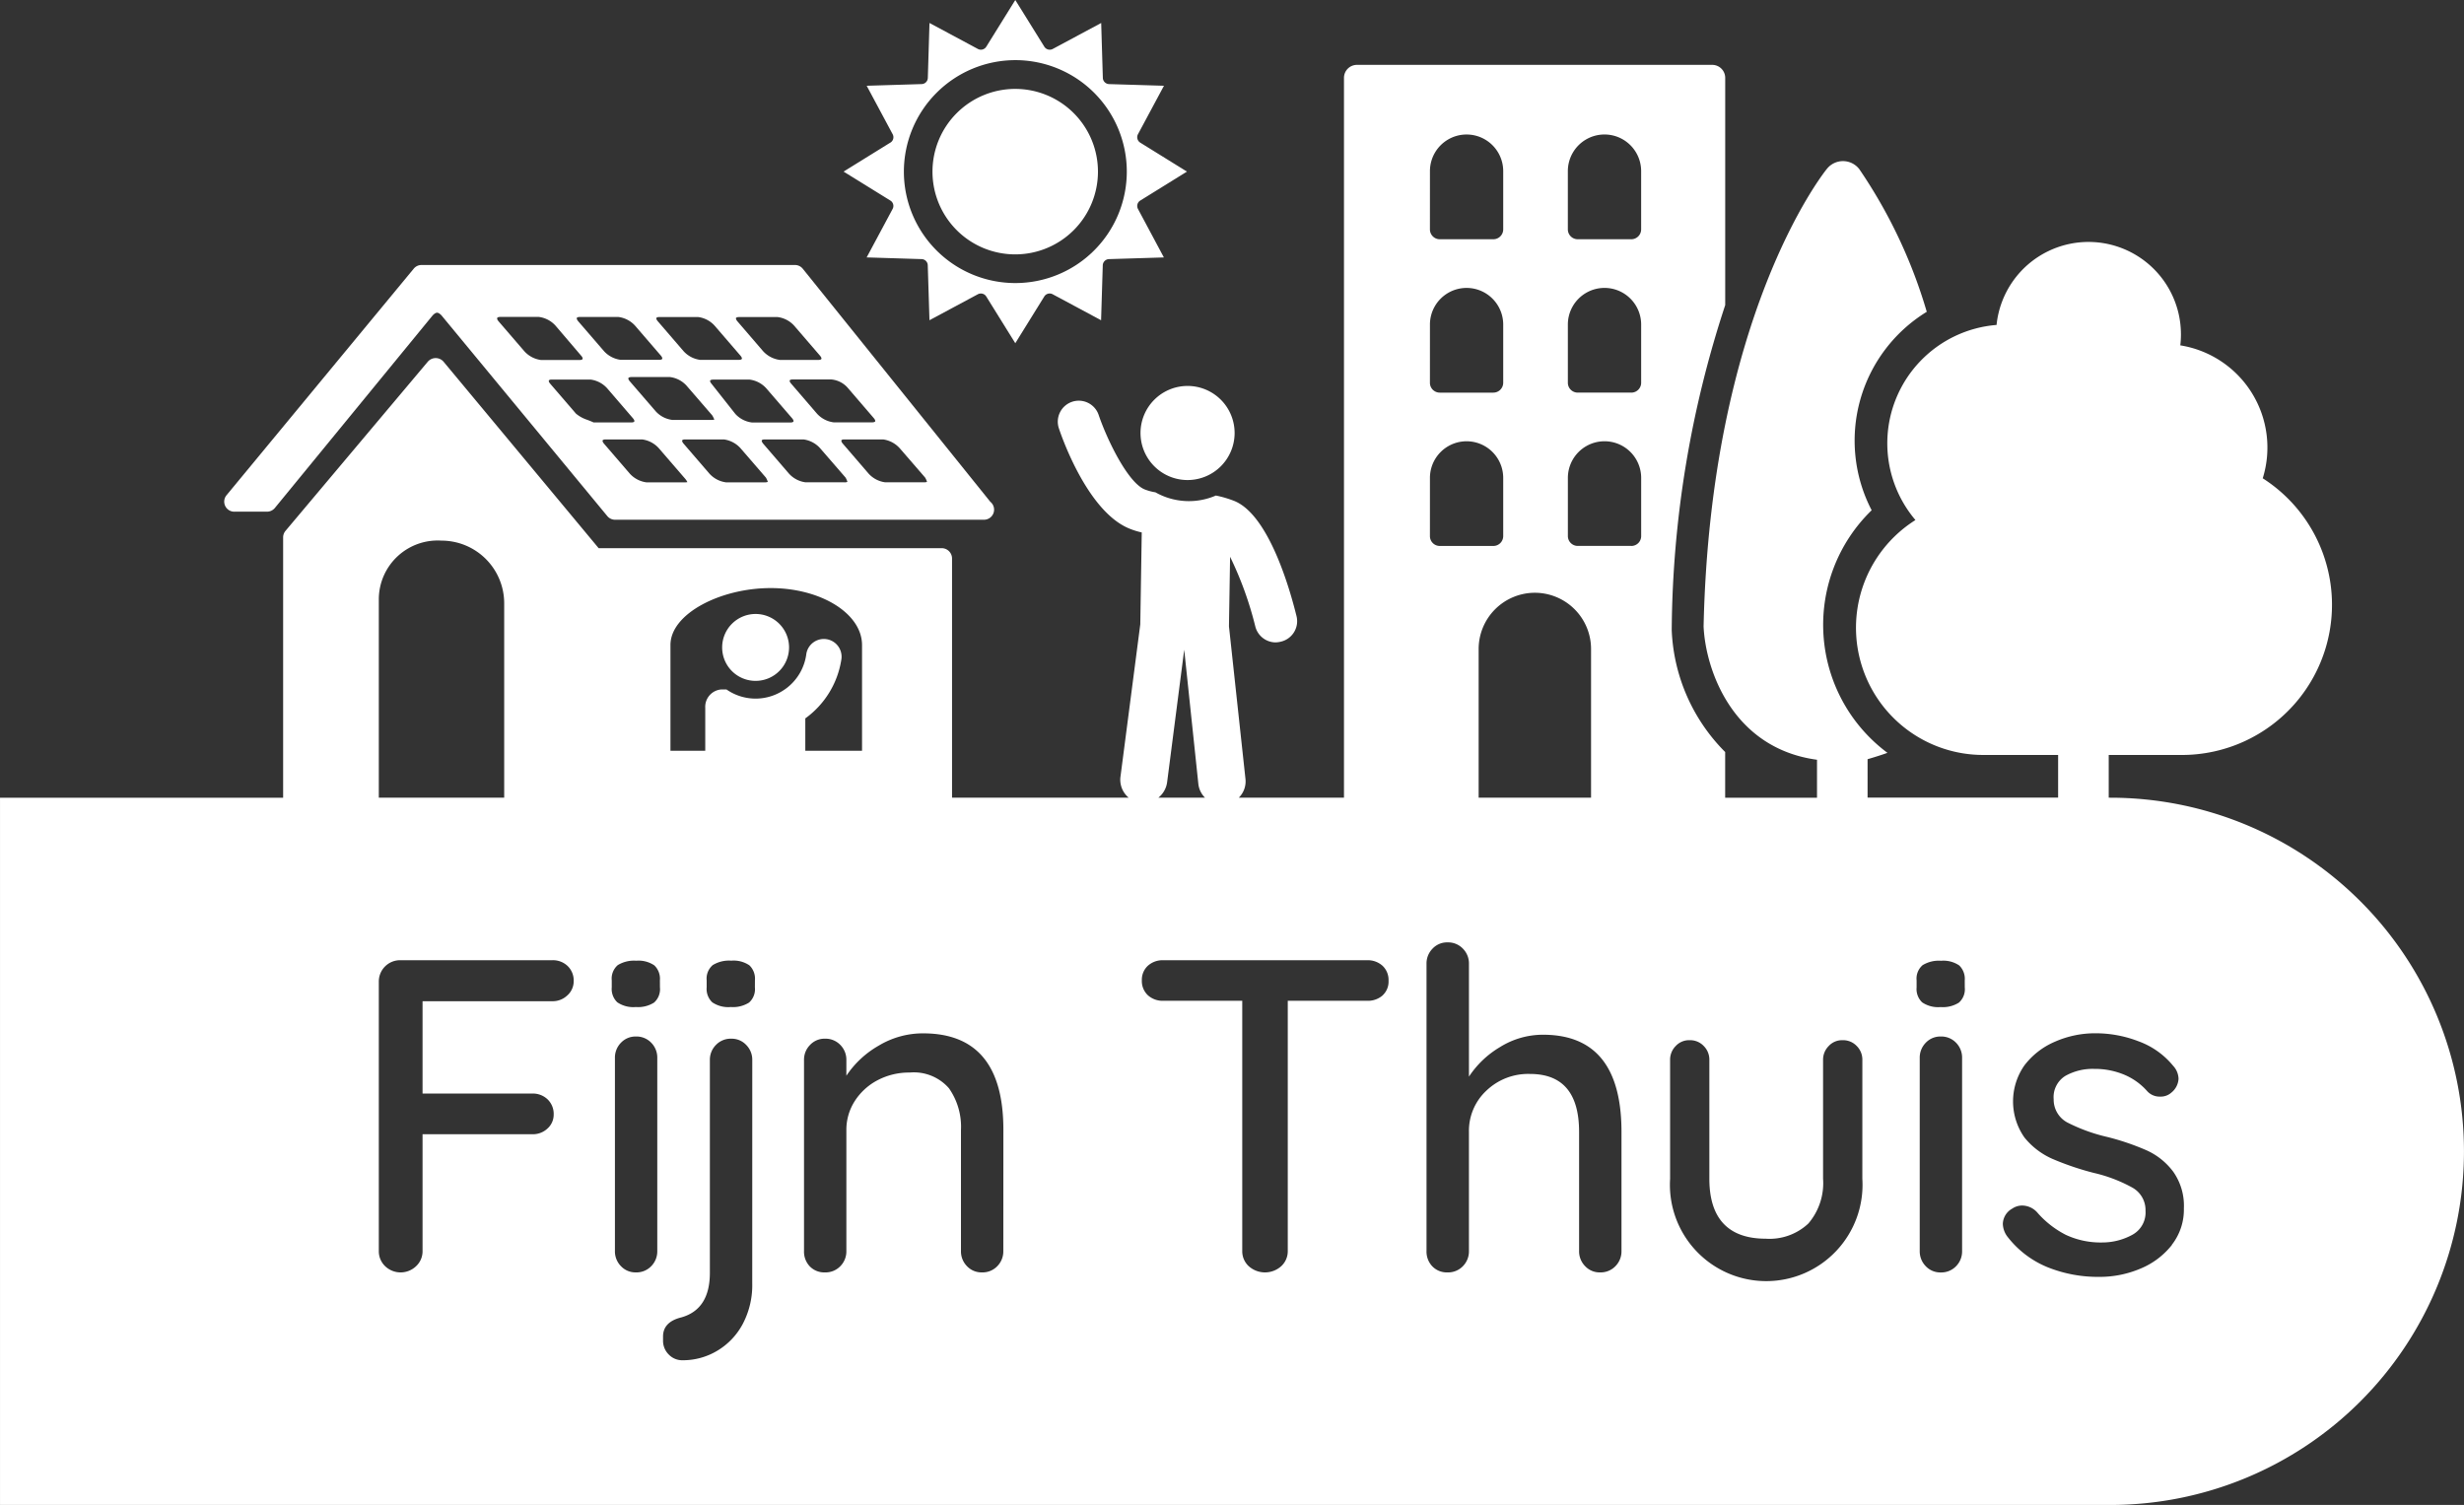
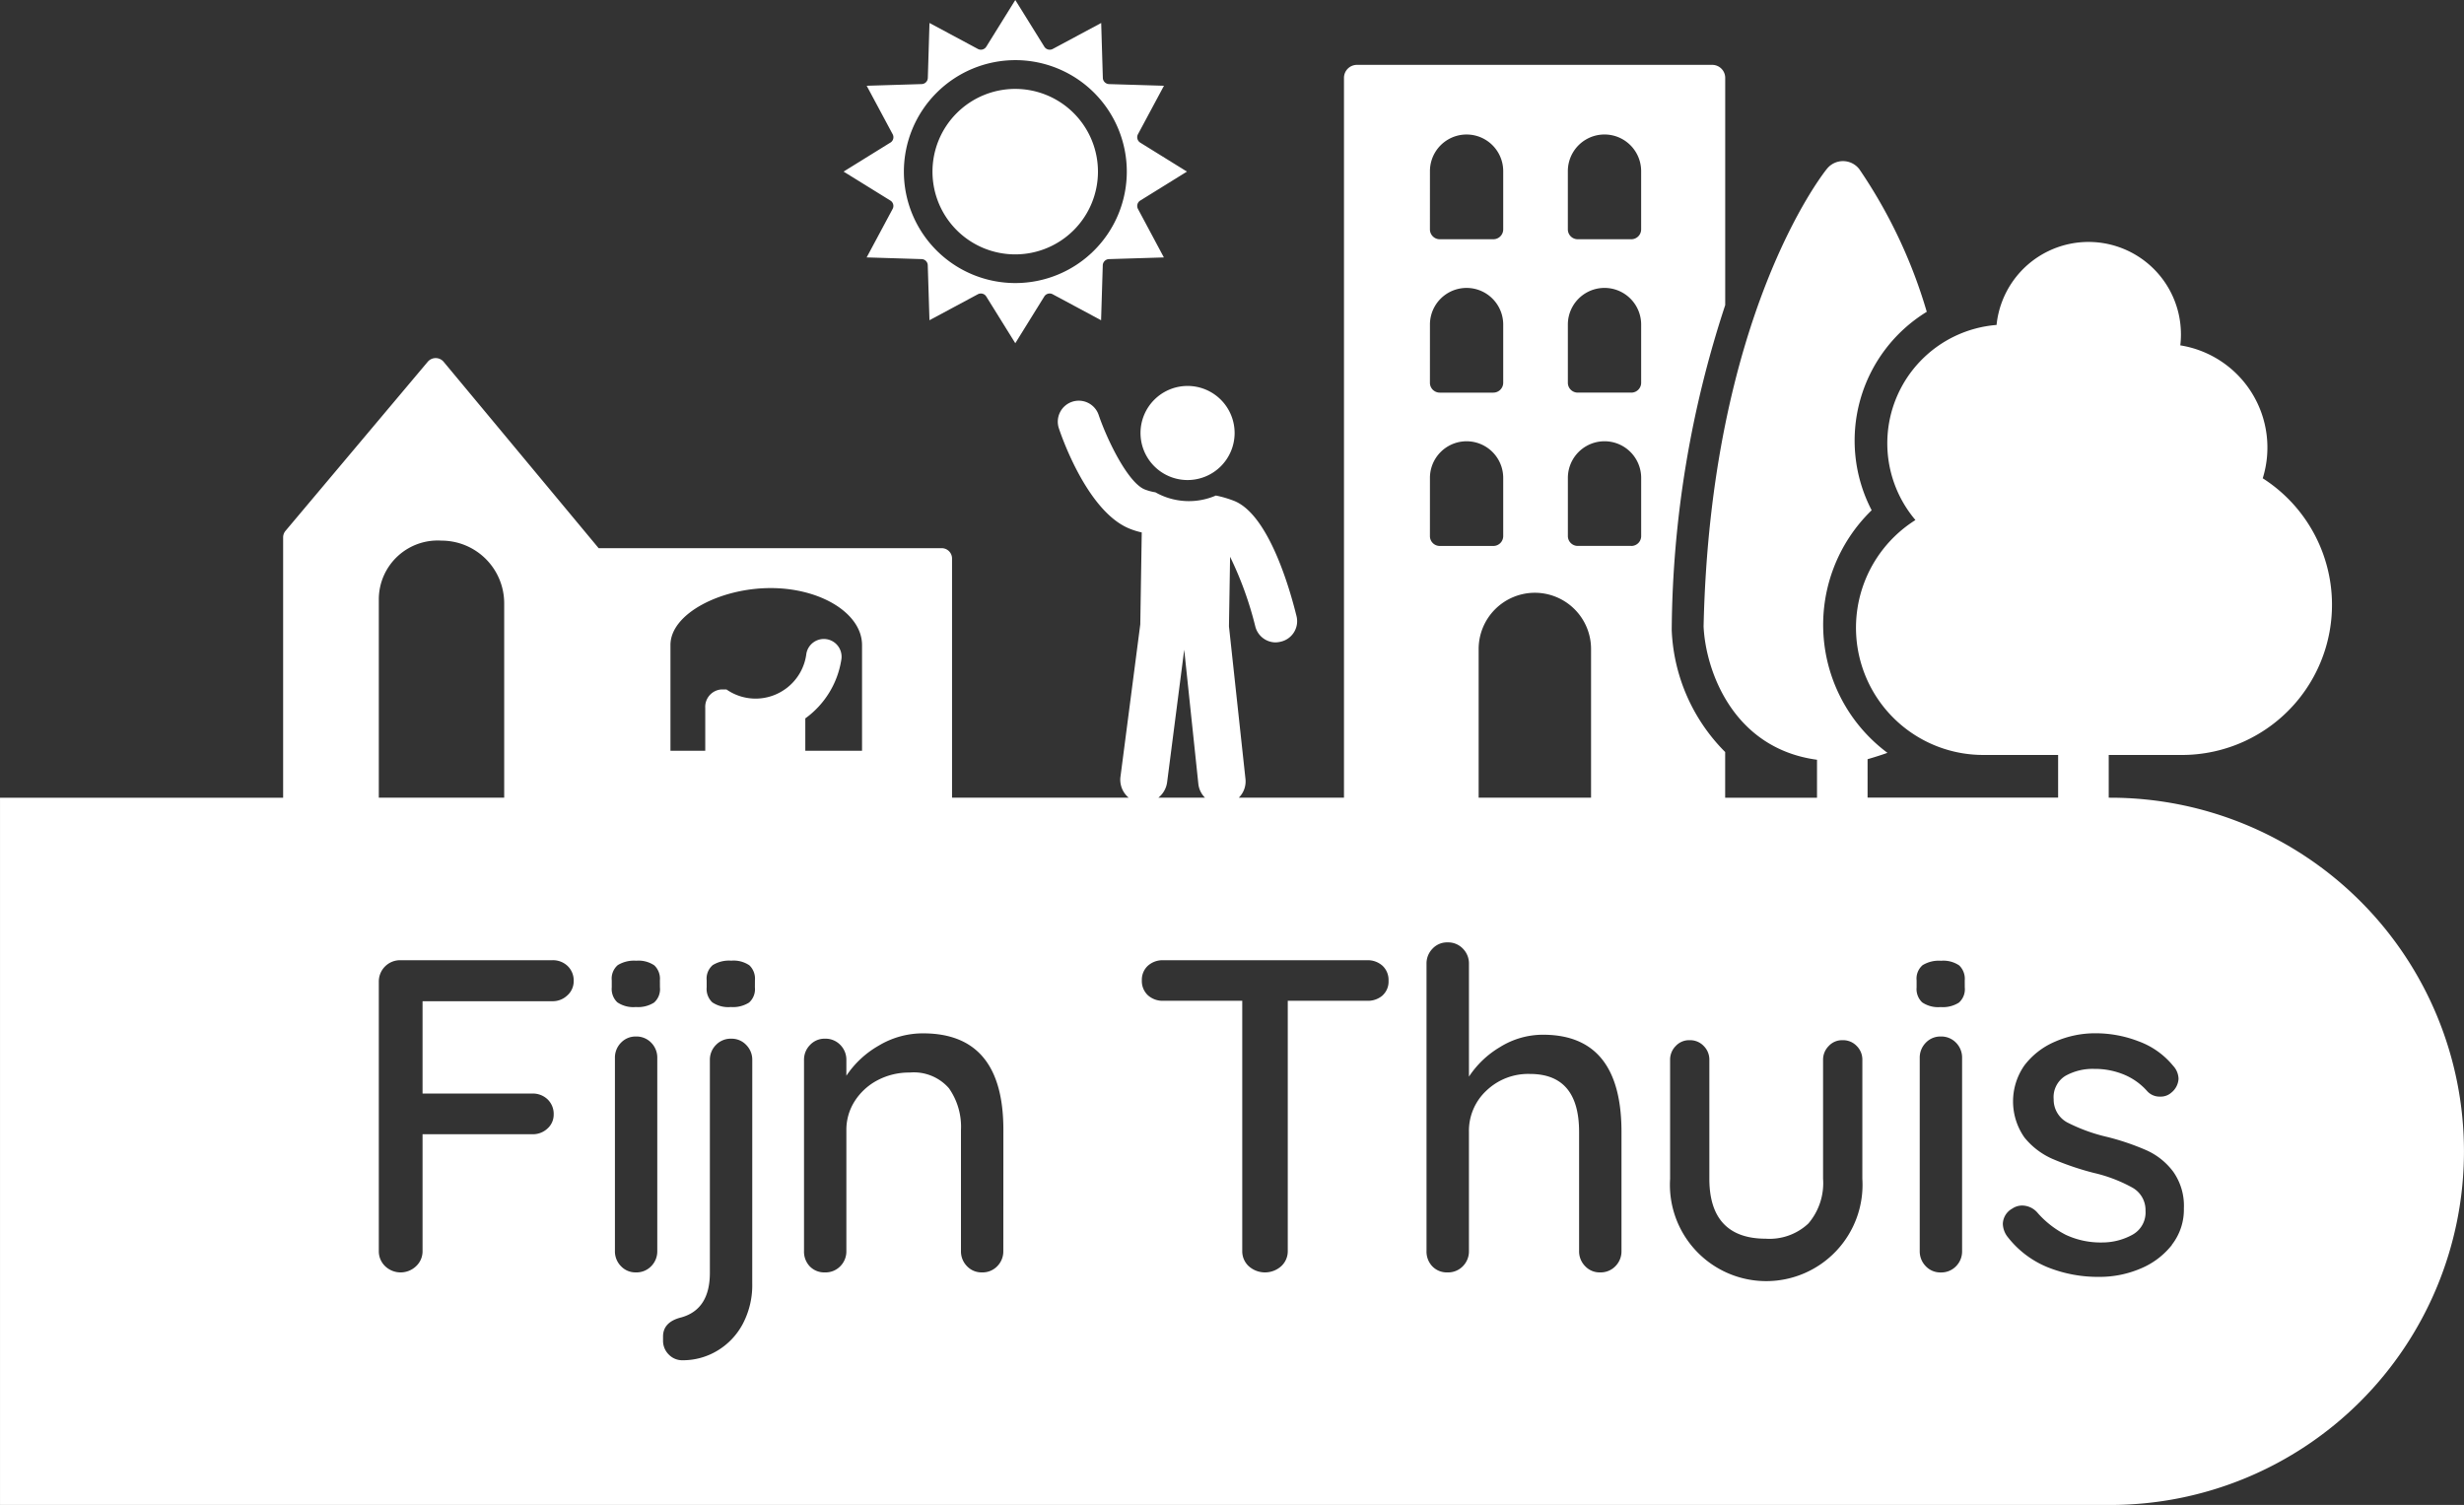
<svg xmlns="http://www.w3.org/2000/svg" width="168.474" height="102.9">
  <rect width="100%" height="100%" fill="#333333" stroke="none" />
  <defs>
    <clipPath>
-       <path fill="none" d="M0 0h168.474v102.9H0z" />
-     </clipPath>
+       </clipPath>
  </defs>
  <g>
    <g fill="#fff">
      <path d="M69.419 17.393a5.657 5.657 0 10-5.661-5.661 5.655 5.655 0 005.661 5.661" />
      <path d="M60.879 9.75l-3.2 1.982 3.2 1.981a.431.431 0 01.153.574L59.257 17.6l3.756.116a.432.432 0 01.422.421l.117 3.758 3.31-1.776a.438.438 0 01.206-.05.426.426 0 01.368.206l1.984 3.192 1.98-3.192a.434.434 0 01.576-.155l3.31 1.777.115-3.758a.437.437 0 01.422-.422l3.757-.115-1.771-3.313a.435.435 0 01.153-.575l3.195-1.981-3.195-1.981a.436.436 0 01-.153-.576l1.776-3.312-3.757-.114a.44.44 0 01-.422-.421l-.113-3.758-3.312 1.776a.437.437 0 01-.576-.153L69.42 0l-1.984 3.193a.433.433 0 01-.573.154l-3.31-1.776-.114 3.758a.433.433 0 01-.422.42l-3.758.115 1.775 3.311a.433.433 0 01-.153.576m8.54-5.639a7.621 7.621 0 11-7.619 7.621 7.629 7.629 0 017.619-7.621" />
-       <path d="M16.015 34.986h2.246a.7.7 0 00.53-.251l10.8-13.18c.235-.23.353-.23.588 0l11.345 13.732a.687.687 0 00.529.25h25.229a.69.69 0 00.429-1.229l-12.82-15.931a.682.682 0 00-.537-.258H28.819a.685.685 0 00-.53.251l-12.8 15.489a.689.689 0 00.528 1.128m24.18-6.268a2.341 2.341 0 01-.814-.436l-1.763-2.047c-.086-.1-.108-.179-.091-.218s.082-.066.2-.066h2.649a1.846 1.846 0 011.139.6l1.764 2.05c.084.1.109.18.089.215s-.08.067-.2.067h-2.588c-.1-.052-.24-.106-.388-.163m8.5-.326a1.671 1.671 0 01.149.3 1.467 1.467 0 01-.235.016h-2.645a1.835 1.835 0 01-1.14-.6l-1.766-2.046c-.086-.1-.107-.18-.089-.216s.082-.068.2-.068h2.645a1.828 1.828 0 011.139.6zm-.137-2.374c.015-.032.084-.066.2-.066h2.5a1.847 1.847 0 011.14.6l1.767 2.048c.084.1.105.182.088.217s-.081.067-.2.067h-2.644a1.842 1.842 0 01-1.135-.591l-1.627-2.06c-.083-.1-.108-.179-.089-.218m-1.711 6.962h-2.648a1.864 1.864 0 01-1.14-.6l-1.768-2.053c-.083-.1-.1-.181-.087-.213s.084-.069.2-.069h2.5a1.867 1.867 0 011.142.6l1.767 2.047a1.2 1.2 0 01.188.273.689.689 0 01-.153.014m5.44 0h-2.648a1.846 1.846 0 01-1.138-.6l-1.768-2.052c-.085-.1-.1-.178-.09-.213s.085-.069.2-.069h2.649a1.865 1.865 0 011.138.6l1.739 2.011a1.436 1.436 0 01.13.291.5.5 0 01-.215.031m5.446 0h-2.65a1.855 1.855 0 01-1.14-.6l-1.766-2.051c-.08-.1-.1-.178-.089-.213s.085-.069.2-.069h2.65a1.855 1.855 0 011.138.6l1.741 2.009a1.418 1.418 0 01.128.293.492.492 0 01-.211.031m3.784-2.334l1.739 2.009a1.3 1.3 0 01.13.293.5.5 0 01-.214.031h-2.647a1.855 1.855 0 01-1.138-.6l-1.765-2.05c-.086-.1-.1-.181-.09-.215s.083-.067.2-.067h2.647a1.856 1.856 0 011.137.6m-3.527-4.1l1.763 2.05c.083.1.107.18.09.215s-.084.067-.2.067h-2.645a1.85 1.85 0 01-1.14-.6l-1.765-2.05c-.087-.1-.108-.176-.092-.215s.085-.066.2-.066h2.648a1.686 1.686 0 011.142.6m-7.667-4.8c.016-.033.083-.067.2-.067h2.649a1.832 1.832 0 011.14.6l1.763 2.047c.084.1.107.18.088.216s-.081.067-.194.067h-2.651a1.874 1.874 0 01-1.142-.6l-1.762-2.048c-.084-.1-.1-.184-.091-.218m-5.442 0c.014-.033.083-.067.2-.067h2.649a1.831 1.831 0 011.141.6l1.764 2.047c.084.1.107.18.091.214s-.084.069-.2.069h-2.652a1.854 1.854 0 01-1.138-.6l-1.764-2.048c-.086-.1-.106-.184-.091-.218m-5.441 0c.016-.033.081-.067.2-.067h2.646a1.851 1.851 0 011.143.6l1.764 2.047c.085.1.1.18.089.214s-.084.069-.2.069h-2.648a1.863 1.863 0 01-1.14-.6l-1.767-2.048c-.082-.1-.1-.184-.086-.218m-5.442 0c.015-.033.083-.067.2-.067h2.649a1.84 1.84 0 011.14.6l1.76 2.062c.087.1.105.178.088.214s-.082.069-.2.069H36.99a1.857 1.857 0 01-1.139-.6l-1.764-2.048c-.088-.1-.109-.184-.089-.218" />
-       <path d="M51.663 46.554a2.287 2.287 0 10-2.286-2.284 2.283 2.283 0 002.286 2.284" />
      <path d="M77.982 29.582a3.217 3.217 0 103.242-3.193 3.218 3.218 0 00-3.242 3.193" />
    </g>
  </g>
  <g>
    <g>
      <path d="M144.294 54.541h-.112v-2.92h5a10.268 10.268 0 005.531-18.918 7.076 7.076 0 00-5.637-9.089 6.459 6.459 0 00.044-.755 6.32 6.32 0 00-12.607-.641 8.119 8.119 0 00-5.547 13.34 8.7 8.7 0 004.622 16.062h5.134v2.918h-13.028V51.91s.849-.246 1.358-.436a10.911 10.911 0 01-1.079-16.585 10.329 10.329 0 013.768-13.57 34.478 34.478 0 00-4.608-9.747 1.407 1.407 0 00-2.221-.025c-.329.4-7.963 10.142-8.43 31.285.131 2.94 1.957 8.329 7.755 9.116v2.595h-6.28v-3.124a12.508 12.508 0 01-3.654-8.311v-.146a72.547 72.547 0 013.657-22.1V5.323a.889.889 0 00-.888-.888h-24.29a.887.887 0 00-.888.888v49.219h-7.193a1.565 1.565 0 00.455-1.3L84.029 42.82l.078-4.751a23.988 23.988 0 011.727 4.78 1.442 1.442 0 001.367 1.074 1.72 1.72 0 00.393-.054 1.436 1.436 0 001.051-1.756c-.65-2.627-2.113-7.079-4.323-7.888a7.484 7.484 0 00-1.188-.343 4.646 4.646 0 01-4.133-.22 3.593 3.593 0 01-.739-.2c-1.135-.47-2.534-3.319-3.136-5.072a1.435 1.435 0 10-2.719.918c.314.936 2.042 5.654 4.759 6.811a5.114 5.114 0 00.9.286l-.1 6.282-1.35 10.384a1.6 1.6 0 00.556 1.47H65.095V38.187a.708.708 0 00-.707-.706H40.932L30.331 24.735a.706.706 0 00-.54-.251.711.711 0 00-.541.248l-9.724 11.56a.693.693 0 00-.167.452v17.8H.001v48.357H144.293a24.179 24.179 0 100-48.358M25.901 40.935a4.027 4.027 0 014.285-3.97 4.288 4.288 0 014.288 4.286v13.291h-8.573zm12.9 27.114a1.439 1.439 0 01-1.036.409h-8.873v6.313h7.5a1.454 1.454 0 011.052.4 1.38 1.38 0 01.414 1.037 1.268 1.268 0 01-.414.945 1.457 1.457 0 01-1.052.4h-7.5v7.982a1.39 1.39 0 01-.44 1.038 1.529 1.529 0 01-2.121 0 1.41 1.41 0 01-.43-1.038V67.117a1.454 1.454 0 011.462-1.463h10.4a1.453 1.453 0 011.052.4 1.378 1.378 0 01.411 1.037 1.3 1.3 0 01-.427.962m6.142 17.482a1.44 1.44 0 01-.412 1.038 1.4 1.4 0 01-1.053.427 1.36 1.36 0 01-1.019-.427 1.44 1.44 0 01-.412-1.038v-13.2a1.444 1.444 0 01.412-1.037 1.365 1.365 0 011.019-.427 1.4 1.4 0 011.053.427 1.444 1.444 0 01.412 1.037zm.182-18.023a1.227 1.227 0 01-.4 1.038 2.051 2.051 0 01-1.251.305 1.943 1.943 0 01-1.262-.321 1.252 1.252 0 01-.382-1.021v-.485a1.216 1.216 0 01.411-1.039 2.137 2.137 0 011.266-.3 1.916 1.916 0 011.235.319 1.265 1.265 0 01.38 1.024zm6.311 20.249a5.671 5.671 0 01-.655 2.775 4.691 4.691 0 01-1.754 1.831 4.584 4.584 0 01-2.345.64 1.283 1.283 0 01-.963-.4 1.319 1.319 0 01-.382-.946v-.276q0-1 1.251-1.309 1.951-.549 1.951-3.05V72.485a1.431 1.431 0 01.414-1.036 1.391 1.391 0 011.05-.428 1.359 1.359 0 011.023.429 1.434 1.434 0 01.412 1.036zm.182-20.249a1.223 1.223 0 01-.4 1.038 2.048 2.048 0 01-1.25.305 1.95 1.95 0 01-1.264-.321 1.255 1.255 0 01-.384-1.021v-.485a1.215 1.215 0 01.414-1.039 2.134 2.134 0 011.269-.304 1.926 1.926 0 011.238.319 1.264 1.264 0 01.379 1.024zm2.185-20.477a1.18 1.18 0 01-.1.073 3.48 3.48 0 01-4.031.032h-.34a1.192 1.192 0 00-1.109 1.259v2.936h-2.379v-7.233c0-2.147 3.44-3.9 6.874-3.892s6.227 1.75 6.225 3.9v7.225H55.062V49.12a6.108 6.108 0 002.461-4 1.213 1.213 0 00-2.387-.434 3.492 3.492 0 01-1.335 2.349m14.8 38.5a1.437 1.437 0 01-.411 1.038 1.394 1.394 0 01-1.053.427 1.363 1.363 0 01-1.022-.427 1.44 1.44 0 01-.41-1.038v-8.262a4.582 4.582 0 00-.823-2.866 3.187 3.187 0 00-2.681-1.072 4.612 4.612 0 00-2.212.532 4.126 4.126 0 00-1.555 1.433 3.628 3.628 0 00-.564 1.968v8.267a1.438 1.438 0 01-.411 1.038 1.4 1.4 0 01-1.053.427 1.376 1.376 0 01-1.037-.412 1.454 1.454 0 01-.395-1.053v-13.05a1.431 1.431 0 01.411-1.036 1.355 1.355 0 011.021-.429 1.4 1.4 0 011.053.429 1.434 1.434 0 01.411 1.036v1.068a6.555 6.555 0 012.212-2.058 5.86 5.86 0 013.032-.84q5.49 0 5.491 6.586zm29.17-73.833a2.505 2.505 0 115.01 0v3.98a.677.677 0 01-.676.677h-3.66a.675.675 0 01-.675-.676zm7.175 28.828a3.845 3.845 0 013.841 3.84v10.172h-7.686V44.374a3.848 3.848 0 013.847-3.844m-7.177-18.338a2.505 2.505 0 115.01 0v3.978a.677.677 0 01-.676.676h-3.66a.673.673 0 01-.675-.673zm0 10.485a2.505 2.505 0 015.01 0v3.978a.676.676 0 01-.676.675h-3.66a.673.673 0 01-.675-.673zm-17.97 20.807l1.169-9.061.964 9.156a1.567 1.567 0 00.457.963h-3.19a1.626 1.626 0 00.6-1.058m14.732 14.58a1.53 1.53 0 01-1.053.365h-5.43v17.106a1.387 1.387 0 01-.445 1.038 1.663 1.663 0 01-2.226 0 1.385 1.385 0 01-.441-1.038V68.429h-5.4a1.5 1.5 0 01-1.054-.38 1.329 1.329 0 01-.411-1.021 1.3 1.3 0 01.411-.994 1.5 1.5 0 011.054-.379h13.938a1.5 1.5 0 011.053.379 1.327 1.327 0 01.412 1.023 1.279 1.279 0 01-.412 1.007m16.339 17.471a1.44 1.44 0 01-.413 1.038 1.4 1.4 0 01-1.051.427 1.356 1.356 0 01-1.022-.427 1.44 1.44 0 01-.413-1.038v-8.141q0-3.962-3.355-3.963a4.127 4.127 0 00-2.987 1.145 3.751 3.751 0 00-1.189 2.819v8.14a1.444 1.444 0 01-.412 1.038 1.4 1.4 0 01-1.052.427 1.371 1.371 0 01-1.037-.412 1.454 1.454 0 01-.4-1.053V65.898a1.438 1.438 0 01.412-1.035 1.357 1.357 0 011.026-.428 1.391 1.391 0 011.052.431 1.438 1.438 0 01.412 1.035v7.713a6.5 6.5 0 012.132-2.026 5.544 5.544 0 012.93-.839q5.367 0 5.367 6.647zm.671-48.208h-3.661a.675.675 0 01-.676-.673v-3.977a2.506 2.506 0 015.012 0v3.978a.675.675 0 01-.676.675m0-10.485h-3.661a.675.675 0 01-.676-.673v-3.98a2.506 2.506 0 015.012 0v3.978a.676.676 0 01-.676.676m0-10.487h-3.661a.677.677 0 01-.676-.676v-3.981a2.506 2.506 0 015.012 0v3.98a.676.676 0 01-.676.677m15.8 64.239a6.585 6.585 0 11-13.144 0v-8.113a1.32 1.32 0 01.382-.962 1.241 1.241 0 01.946-.4 1.281 1.281 0 01.975.4 1.32 1.32 0 01.381.962v8.111c0 2.721 1.3 4.1 3.858 4.1a3.881 3.881 0 002.911-1.038 4.248 4.248 0 001.006-3.063v-8.11a1.319 1.319 0 01.384-.962 1.236 1.236 0 01.944-.4 1.283 1.283 0 01.976.4 1.31 1.31 0 01.382.962zm6.821 4.94a1.439 1.439 0 01-.412 1.038 1.4 1.4 0 01-1.051.427 1.363 1.363 0 01-1.022-.427 1.444 1.444 0 01-.412-1.038V72.335a1.448 1.448 0 01.412-1.037 1.368 1.368 0 011.022-.427 1.4 1.4 0 011.051.427 1.443 1.443 0 01.412 1.037zm.183-18.023a1.221 1.221 0 01-.4 1.038 2.043 2.043 0 01-1.248.305 1.954 1.954 0 01-1.265-.321 1.255 1.255 0 01-.381-1.021v-.485a1.214 1.214 0 01.411-1.039 2.13 2.13 0 011.263-.3 1.928 1.928 0 011.239.319 1.27 1.27 0 01.379 1.024zm14.161 17.61a5.323 5.323 0 01-2.15 1.617 7.142 7.142 0 01-2.821.564 9.25 9.25 0 01-3.555-.671 6.622 6.622 0 01-2.759-2.133 1.531 1.531 0 01-.274-.822 1.234 1.234 0 01.639-1.039 1.209 1.209 0 01.7-.213 1.4 1.4 0 011 .457 6.461 6.461 0 001.974 1.55 5.644 5.644 0 002.515.518 4.28 4.28 0 002.043-.533 1.736 1.736 0 00.885-1.632 1.755 1.755 0 00-.9-1.586 10.148 10.148 0 00-2.637-1.005 19.367 19.367 0 01-2.835-.962 5.1 5.1 0 01-1.909-1.463 4.294 4.294 0 010-4.925 5.164 5.164 0 012.076-1.616 6.823 6.823 0 012.82-.581 8.143 8.143 0 012.912.55 5.462 5.462 0 012.363 1.676 1.354 1.354 0 01.368.885 1.3 1.3 0 01-.489.944 1.089 1.089 0 01-.763.275 1.145 1.145 0 01-.884-.365 4.32 4.32 0 00-1.57-1.13 5.2 5.2 0 00-2.059-.4 3.814 3.814 0 00-1.964.473 1.7 1.7 0 00-.809 1.6 1.769 1.769 0 00.927 1.587 11.855 11.855 0 002.762 1 17.045 17.045 0 012.682.916 4.661 4.661 0 011.8 1.449 4.037 4.037 0 01.732 2.515 3.906 3.906 0 01-.821 2.485" fill="#fff" />
    </g>
  </g>
</svg>